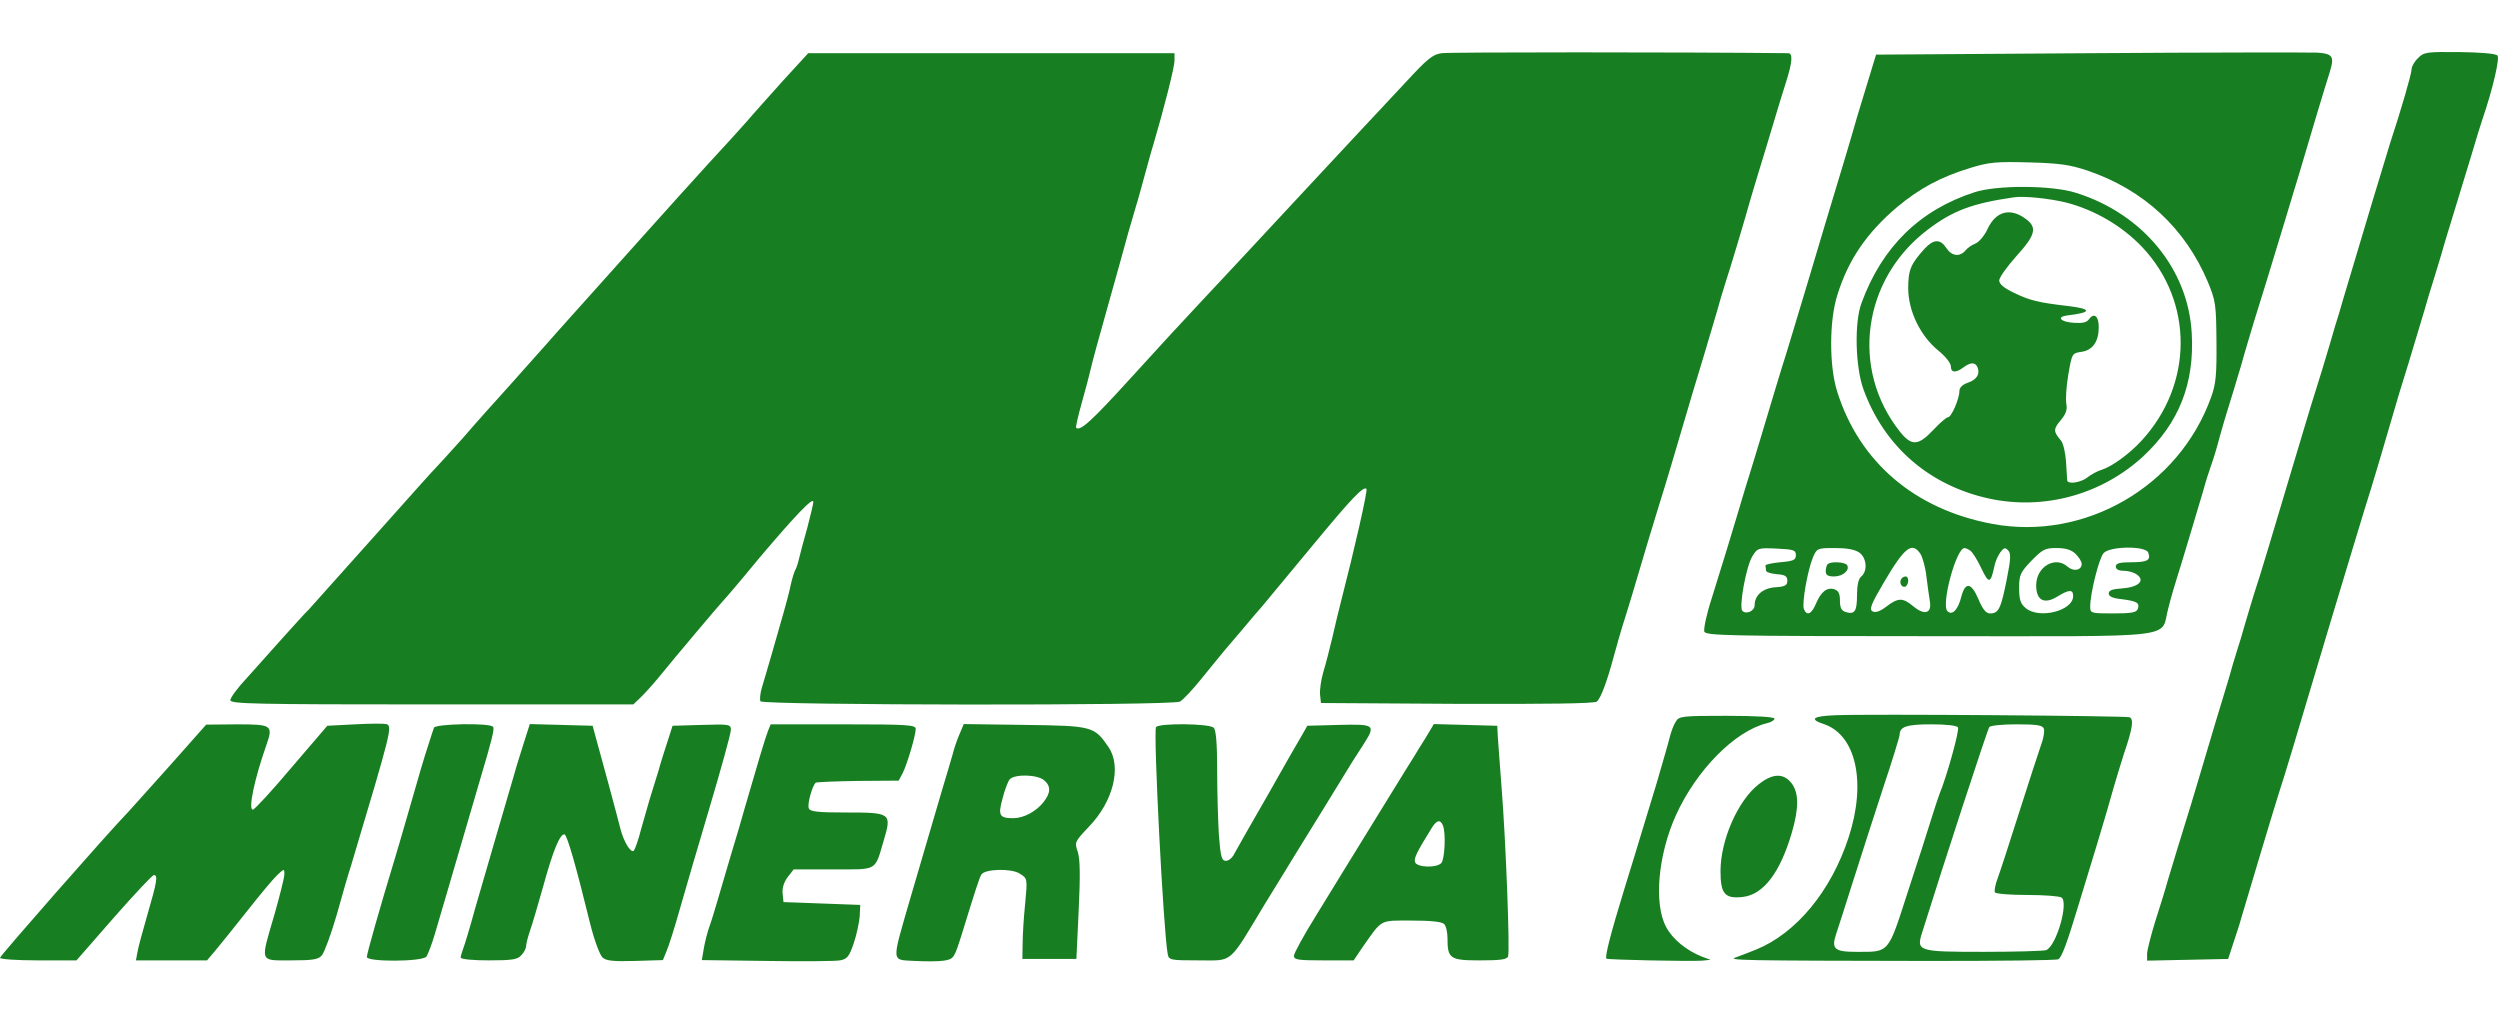
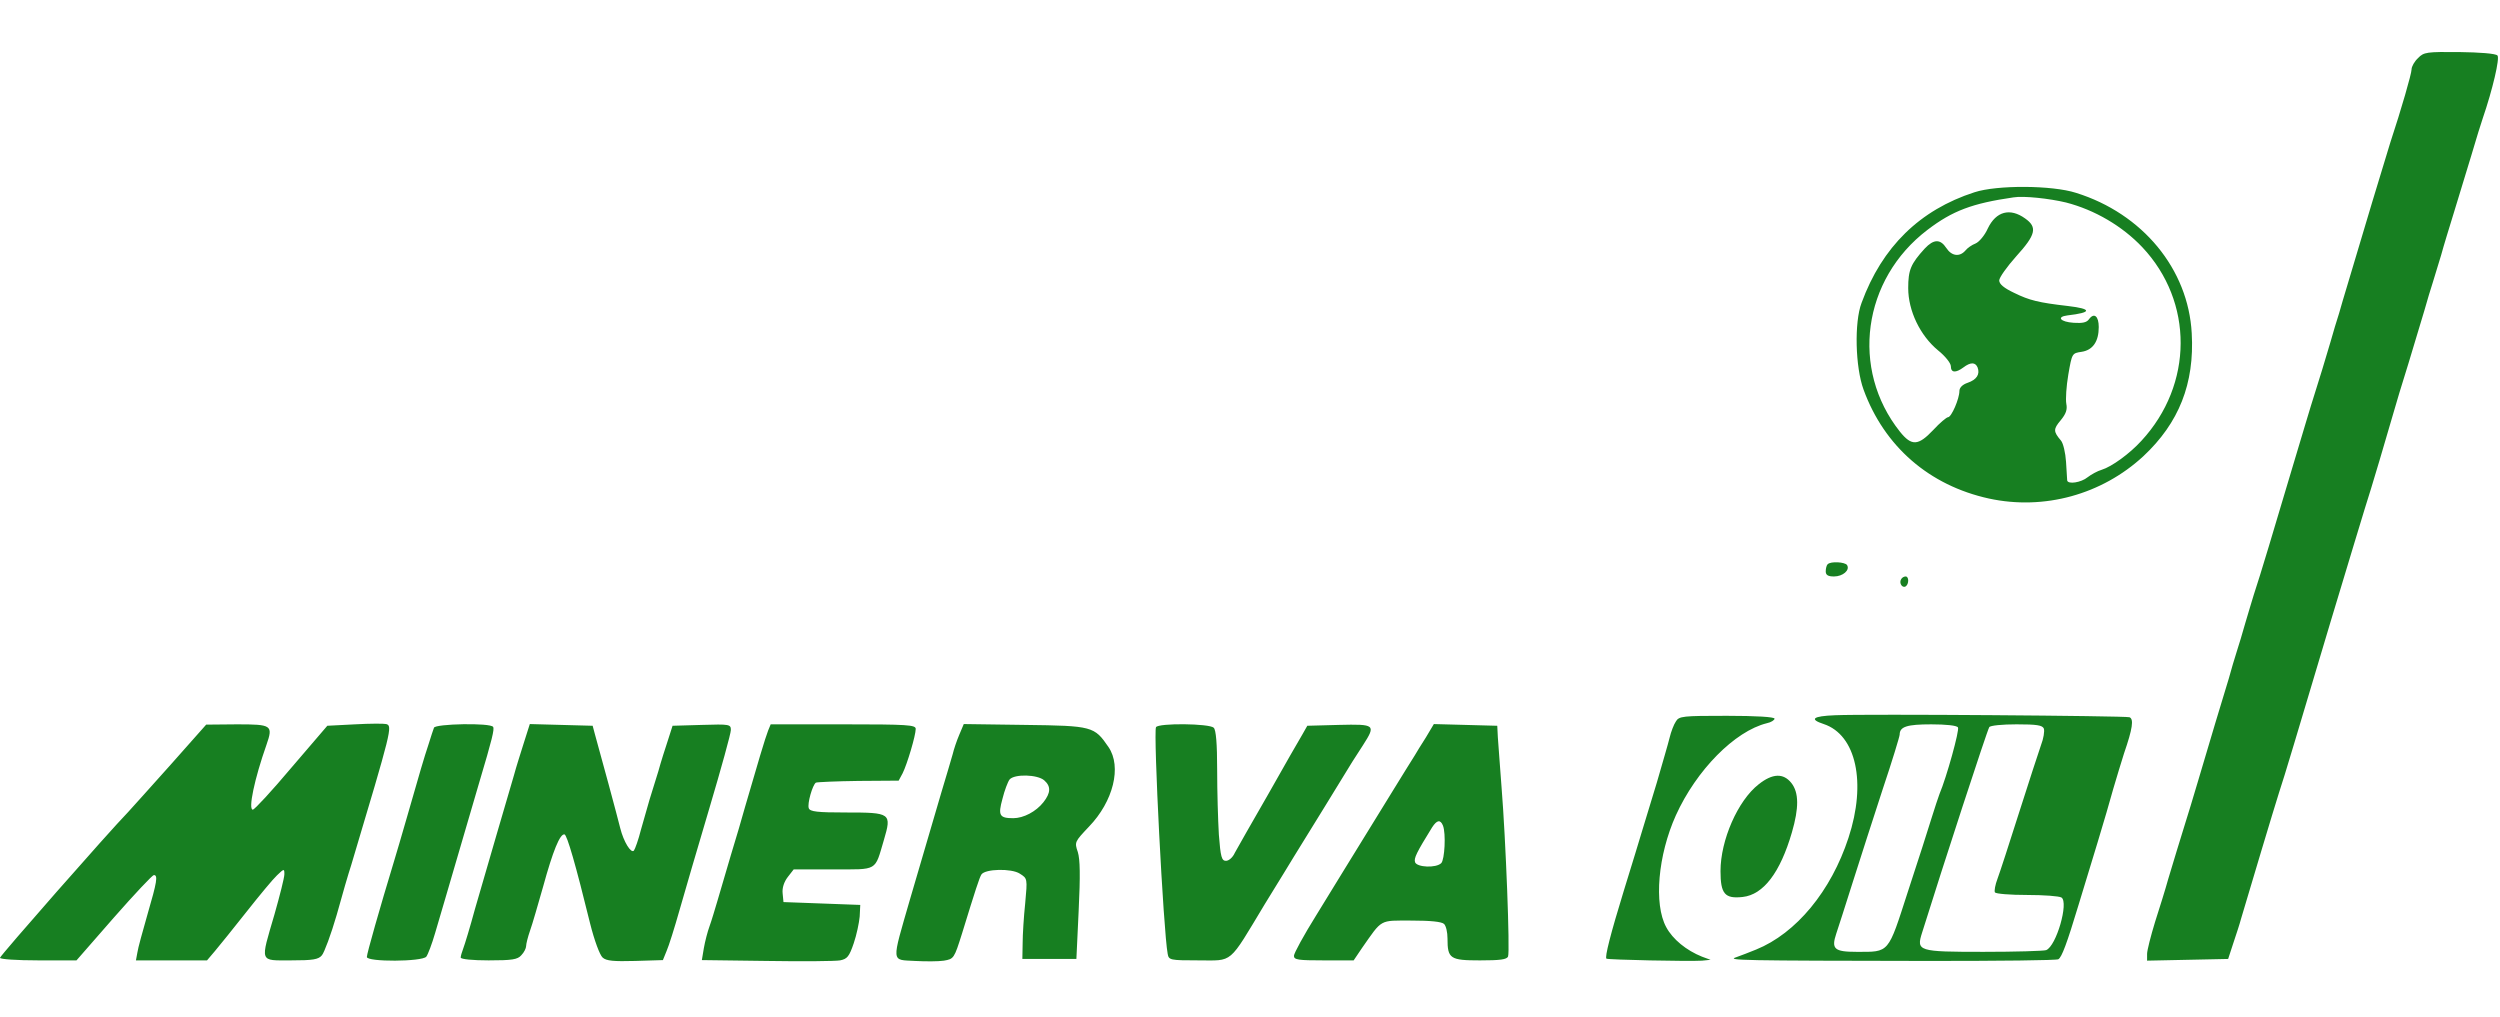
<svg xmlns="http://www.w3.org/2000/svg" height="1017" viewBox="9 25.5 879.1 321.2" width="2500">
  <g fill="#177f21">
-     <path d="m515.9 26c-3.1.4-5.1 2.1-12.4 10-4.9 5.2-12 12.9-15.9 17-3.9 4.2-12.5 13.4-19.1 20.5s-15.6 16.8-20 21.5-12 12.9-17 18.2c-4.9 5.2-16 17.2-24.5 26.6-14 15.4-18.2 19.3-19.6 17.9-.2-.2.7-4.2 2-8.8s2.6-9.5 2.9-10.9c.9-3.9 3.3-12.6 6.1-22.5 1.4-5 3.3-11.7 4.2-15 2.2-8.2 4.2-15.2 5.8-20.5.8-2.5 2.1-7.4 3.1-11s2.3-8.5 3.1-11c3.8-12.9 7.4-27.1 7.4-29.4v-2.6h-128.8l-8.9 9.7c-4.8 5.4-10.6 11.8-12.7 14.3-2.2 2.5-8.1 9-13.2 14.5-5 5.5-15.8 17.4-23.9 26.5-8.2 9.1-16.6 18.6-18.9 21.1s-7.2 8.1-11.1 12.4c-3.8 4.4-11.1 12.4-16 18-5 5.5-12.6 14-16.9 19-4.4 4.9-8.5 9.4-9.1 10-.6.5-10.5 11.6-22 24.5s-21.8 24.4-22.9 25.6c-1.2 1.1-5.2 5.6-9.1 9.9-3.8 4.3-9.6 10.7-12.7 14.2-3.2 3.4-5.8 6.9-5.8 7.8 0 1.3 8 1.5 70.9 1.5h70.8l2.4-2.3c1.3-1.2 4.1-4.3 6.1-6.7 7-8.6 21.3-25.5 22.7-27 .8-.8 6.7-7.7 13.1-15.5 12.7-15 19-21.6 19-19.7 0 .7-1 4.7-2.1 9-1.2 4.2-2.5 9.1-2.9 10.8-.4 1.8-1 3.6-1.4 4.2-.3.6-1.1 3-1.6 5.4s-1.6 6.5-2.4 9.3c-.8 2.7-2.6 9-4 14-1.4 4.9-3.1 10.6-3.7 12.6s-.8 4.2-.5 4.8c.9 1.4 144.8 1.6 147.5.1 1-.5 4.5-4.2 7.7-8.2s6.9-8.4 8-9.8c1.2-1.4 4.1-4.8 6.4-7.5 2.3-2.8 5.4-6.4 6.9-8.1 1.4-1.7 9.5-11.5 18-21.7 13.4-16.2 17.6-20.6 18.6-19.5.5.5-4.2 21.2-9 39.8-.8 3-2.1 8.6-3 12.5-.9 3.8-2.3 9.3-3.2 12.2-.8 2.8-1.3 6.4-1.1 8l.3 2.8 47.9.3c31.6.1 48.3-.1 49.1-.8 1.4-1.2 3.5-6.7 6-16 1-3.6 2.3-8.3 3-10.5 1.2-3.6 5-16.2 9.2-30.5.9-3 2.2-7.3 2.9-9.5s4.1-13.2 7.4-24.5 7.4-25 9.1-30.5c1.6-5.5 3.7-12.5 4.6-15.5.8-3 2.1-7.3 2.8-9.5 2.1-6.4 7.2-23.5 9-30 1-3.3 2.3-7.8 3-10 1.3-4.3 3.3-10.7 5.9-19.5.9-3 2.5-8.3 3.6-11.7 2.3-7.2 2.5-10.3.8-10.3-37-.4-119.3-.4-121.9 0zm227.9 0-75.1.5-2.9 9.5c-1.6 5.2-3.3 10.8-3.8 12.5-.4 1.6-2.2 7.5-3.8 13-3.9 12.8-10.7 35.6-12.6 42-5.3 17.6-7.9 26.3-8.6 28.5-.9 2.6-6.8 22.3-9.7 32-.9 3-2.2 7.3-2.9 9.5s-2.7 8.7-4.4 14.5c-3.2 10.7-3.6 12-9.1 29.7-1.8 5.5-2.9 10.8-2.6 11.7.6 1.4 8.2 1.6 79.5 1.6 90.1 0 80.6 1.1 83.7-10 .9-3.6 2.3-8.3 3-10.5 1.3-4 6.1-20.1 9.2-30.5.8-3 2.1-7.1 2.8-9s2.1-6.4 3-10c1-3.6 2.4-8.3 3.1-10.5s2.7-8.7 4.4-14.5c1.6-5.8 3.7-12.5 4.4-15 .8-2.5 2.8-9 4.5-14.5s4.7-15.4 6.7-22 4.2-14 5-16.5c2.6-9 9.4-31.6 10.4-34.6 2-6.2 1.5-7.2-4.1-7.6-2.8-.1-38.9-.1-80.1.2zm-.7 41.3c19.7 6.7 34.3 20.2 42.3 39.2 2.7 6.6 2.9 7.8 3 21 .1 11.6-.2 14.9-1.9 19.5-11.3 31.5-44.5 50.6-77 44.5-27.2-5.1-46.7-21.7-54.5-46.6-2.8-8.9-2.8-24.9.1-33.9 3.8-12.3 10.3-21.8 21-30.9 7.8-6.5 15.3-10.6 25.9-13.8 6.5-2 9.1-2.2 20.5-1.9 10.7.3 14.3.8 20.6 2.9zm-102.6 135.2c0 1.7-.8 2.1-5.5 2.5-3 .3-5.4.8-5.2 1.2.1.5.2 1.2.2 1.7 0 .6 1.7 1.1 3.8 1.3 2.9.2 3.7.7 3.7 2.3s-.8 2.1-4.2 2.3c-4.4.3-7.3 2.8-7.3 6.3 0 2-2.9 3.4-4.3 2-1.3-1.3 1.3-15.6 3.5-19.2 1.8-2.9 2-3 8.6-2.7 5.9.3 6.7.5 6.7 2.3zm22.3-.9c2.6 1.8 3 6.5.7 8.4-1 .8-1.5 3.1-1.5 6.6 0 5.6-.8 6.9-4 5.9-1.5-.5-2-1.5-2-4s-.5-3.5-2-4c-2.6-.8-4.7.9-6.5 5.2-1.5 3.6-3.2 4.3-4.2 1.7-.7-2 1.3-13.5 3.2-18.1 1.4-3.2 1.5-3.3 7.7-3.3 4.1 0 7.1.5 8.6 1.6zm21.6.6c.7 1.3 1.7 4.8 2 7.8.4 3 .9 6.9 1.2 8.6.8 4.4-1.8 5.2-5.8 1.9-3.7-3.1-5.3-3.1-9.5.1-2.2 1.7-3.8 2.2-4.8 1.7-1.3-.7-.6-2.5 4-10.3 7.3-12.4 9.9-14.4 12.9-9.8zm17.4-1.3c.7.4 2.5 3.2 3.9 6.2 2.7 5.7 3.3 5.5 4.7-1.1.3-1.4 1.2-3.4 2-4.5 1.2-1.6 1.7-1.8 2.7-.7 1.1 1 1 3-.5 10.5-2 10-2.8 11.7-5.8 11.7-1.4 0-2.6-1.4-4.1-5-2.5-5.9-4.6-6.2-6-1-1.1 4.6-3.2 6.9-4.9 5.2-2.3-2.3 3.1-22.2 6-22.2.4 0 1.3.4 2 .9zm37 1.1c1.2 1.2 2.2 2.7 2.2 3.6 0 2.2-2.8 2.8-4.9 1-4.4-4-11.1 0-11.1 6.5 0 5.3 2.8 6.8 7.4 4 4.2-2.6 5.6-2.6 5.6-.2 0 5.2-12 8.2-16.7 4.2-1.8-1.5-2.3-3-2.3-7 0-4.6.4-5.5 4.3-9.6 3.9-4 4.8-4.5 8.8-4.5 3.2 0 5.2.6 6.7 2zm25.6-.4c1 2.7-.3 3.4-6 3.4-4.1 0-5.4.4-5.4 1.5 0 1 1 1.5 2.8 1.5 1.6 0 3.7.6 4.7 1.4 2.9 2.1.4 4.4-5.3 4.8-3.4.2-4.7.7-4.7 1.8 0 1 1.4 1.7 4.7 2 5.3.7 6.3 1.3 5.5 3.5-.5 1.2-2.4 1.5-8.7 1.5-7.8 0-8-.1-8-2.4 0-4.7 3.1-17 4.7-18.8 2.2-2.5 14.8-2.6 15.7-.2z" />
    <path d="m703.3 74.9c-19.2 6.2-32.5 19.2-39.7 38.9-2.6 6.8-2.2 22.6.7 30.5 7.3 20 23.1 33.7 44.1 38.3 19.4 4.2 39.7-1.4 54.3-14.9 12.5-11.7 18-25.5 17-43.2-1.2-22.6-17.3-42.1-40.7-49.4-8.4-2.7-27.8-2.8-35.7-.2zm32.2 3.6c10.1 2.6 19.8 8.3 26.8 15.7 18.1 19.2 18 48.3-.3 68.1-4.1 4.5-10.4 9.1-14 10.2-1.4.4-3.6 1.6-4.9 2.6-2.3 1.9-7 2.6-7.2 1.1 0-.4-.2-3.3-.4-6.5s-1-6.6-1.8-7.5c-2.7-3.2-2.7-4-.1-7.1 1.9-2.3 2.4-3.8 2-5.8-.3-1.6 0-6.2.7-10.3 1.3-7.5 1.3-7.5 4.7-8 3.9-.6 6-3.6 6-8.7 0-3.8-1.6-5.2-3.4-2.8-.8 1.2-2.3 1.5-5.4 1.3-4.7-.3-6.2-2.1-2.2-2.6 8.7-1 8.7-2.3.2-3.3-10.4-1.2-13.6-2-18.9-4.6-3.6-1.7-5.3-3.1-5.3-4.4 0-1 2.7-4.8 6-8.5 6.9-7.6 7.5-10.2 3.1-13.3-5.3-3.8-10.2-2.5-13.1 3.5-1.1 2.5-3.1 4.8-4.3 5.3-1.3.5-2.9 1.6-3.6 2.5-2 2.3-4.8 2-6.7-.9-2.1-3.2-4.4-3.2-7.6.2-4.9 5.4-5.8 7.5-5.8 13.9 0 8 4.2 16.7 10.5 21.9 2.5 2 4.5 4.5 4.5 5.6 0 2.3 1.7 2.4 4.4.4 2.5-1.9 4.2-1.9 5 0 .9 2.4-.3 4.3-3.5 5.4-1.8.6-2.9 1.7-2.9 2.9 0 2.7-2.8 9.2-4 9.2-.5 0-2.9 2-5.2 4.5-5.3 5.6-7.6 5.7-11.7.6-17.5-22-13.2-53.6 9.7-71 8.8-6.7 15.7-9.3 30.2-11.4 3.6-.6 12.7.4 18.5 1.8zm-83.8 127.2c-.4.3-.7 1.5-.7 2.5 0 1.3.8 1.8 2.9 1.8 3.1 0 5.7-2.2 4.6-4-.7-1.1-5.8-1.4-6.8-.3zm25.8 5.3c-.8 1.3.4 3.2 1.6 2.5 1.2-.8 1.2-3.5 0-3.5-.6 0-1.3.4-1.6 1zm181.8-183.3c-1.3 1.2-2.3 3-2.3 4 0 1.5-3.6 14-7.5 25.8-1.5 4.8-10.1 33.2-15.2 50.5-.9 3-2.2 7.3-2.8 9.5-.7 2.2-2.1 6.7-3 10-2.1 7.2-3.7 12.3-5.8 19-.9 2.7-4.3 14.2-7.7 25.5-6.3 21.2-11.2 37.6-13.5 44.5-.7 2.2-2 6.7-3 10-.9 3.3-2.3 7.8-3 10s-2 6.5-2.8 9.5c-.9 3-3 10-4.7 15.5-1.6 5.5-4.4 14.7-6.1 20.5s-3.7 12.3-4.4 14.5c-2.1 6.7-4.2 13.7-6.1 20-.9 3.3-3 10-4.6 15-1.5 4.9-2.8 10-2.8 11.2v2.4l14.3-.3 14.2-.3 1.8-5.5c1-3 2.3-6.9 2.7-8.5 2.9-9.8 11.7-39.2 13.4-44.5 2.1-6.3 5.9-19.2 18.1-60 5.9-19.5 11.3-37.5 12.1-40 2-6.1 8.3-27.4 10-33.4.8-2.8 3.1-10.6 5.3-17.5 2.1-6.9 4.6-15.3 5.6-18.6.9-3.3 2.3-7.8 3-10s2-6.5 2.9-9.5c.8-3 2.9-9.8 4.5-15s4.3-14.2 6.1-20c1.7-5.8 3.5-11.6 4-13 3.5-10.2 6.1-21.3 5.2-22.2-.7-.7-6.3-1.1-13.4-1.2-11.4-.1-12.5 0-14.5 2.1zm-205 231.1c-7.9.3-9.2 1.4-4 3.1 11.4 3.8 15.1 20.6 8.7 40-6.1 18.7-18.4 33.6-32.5 39.3-2.2.9-5.3 2.1-7 2.7-3.5 1.1 1.3 1.2 68.1 1.3 24.3 0 44.6-.2 45.2-.6 1.2-.7 3-5.5 7.1-19.1 1.7-5.5 4.7-15.4 6.7-22s4.5-15.1 5.5-18.8c1.1-3.7 2.8-9.4 3.8-12.5 3-8.7 3.5-12.1 1.9-12.7-1.5-.5-92.4-1.2-103.5-.7zm43.2 4.3c.6.9-4 17.5-6.5 23.4-.4 1.1-1.7 4.9-2.8 8.5s-4.8 15.2-8.3 25.8c-7.1 22-6.4 21.2-18 21.2-7.9 0-9-1-7.2-6.4.6-1.7 3.2-9.9 5.8-18.1 2.6-8.3 7.4-23 10.6-32.9 3.3-9.8 5.9-18.4 5.9-19 0-2.8 2.6-3.6 11.1-3.6 5.1 0 9.1.4 9.4 1.1zm30.2.4c.3.9-.1 3.5-1 5.8-.8 2.3-4.3 13-7.7 23.7s-6.8 21.2-7.6 23.3-1.2 4.3-.9 4.8c.4.5 5.4.9 11.3.9s11.3.4 12.1.9c2.6 1.7-1.8 17.1-5.4 18.5-.9.3-10.8.6-22 .6-23.1 0-23.7-.2-21.6-6.8 7.2-23.1 22.8-70.9 23.6-72.2.3-.6 4.7-1 9.6-1 7.1 0 9.1.3 9.6 1.5zm-129.4-2.5c-.7 1-1.7 3.6-2.2 5.7s-2.6 9.2-4.5 15.8c-5.1 16.6-6.5 21.5-7.6 25-.5 1.6-2.3 7.5-4 13-4.6 15-6.8 23.5-6.1 23.9s29 1 33.6.7l3-.3-3-1.1c-5.5-2.2-10.3-6.1-12.6-10.4-4.4-8.1-2.9-25.3 3.4-39.3 7.2-15.9 20.7-29.6 32-32.4 1.5-.3 2.7-1.1 2.7-1.6 0-.6-6.5-1-16.8-1-15.5 0-16.8.1-17.9 2zm-464.5 1-9.7.5-12.6 14.7c-6.9 8.2-13 14.8-13.6 14.8-1.7 0 .6-10.9 4.8-22.8 2.4-6.9 1.9-7.2-10.4-7.2l-10.8.1-12.5 14.1c-6.9 7.7-13.6 15.2-15 16.7-6.9 7.1-45 50.5-45 51.2 0 .5 6 .9 13.4.9h13.5l13.1-15c7.3-8.3 13.6-15 14.1-15 1.5 0 1.1 2.4-2.2 13.7-1.7 6-3.4 12-3.6 13.6l-.5 2.7h25l2.8-3.3c1.6-1.9 6.6-8.1 11.1-13.8s9.3-11.5 10.7-12.8c2.5-2.4 2.6-2.4 2.6-.4 0 1.2-1.6 7.5-3.5 14.2-5 17.1-5.4 16.1 5.8 16.1 7.7 0 9.7-.3 10.9-1.8.8-.9 3.2-7.3 5.2-14.2 1.9-6.9 4.2-14.8 5.1-17.5 14.2-47.5 14.6-49 12.3-49.6-.7-.2-5.7-.2-11 .1zm27.8 1.2c-.3.7-1.1 3.3-1.9 5.8-1.6 4.8-3 9.6-7.7 26-1.7 5.8-3.6 12.5-4.4 15-5.1 16.8-9.6 32.6-9.6 33.8 0 1.8 19.4 1.7 20.9-.1.6-.8 2-4.5 3.1-8.3s2.7-9.2 3.5-11.9c.8-2.8 3.5-12 6-20.5s5.2-17.8 6-20.5c4.6-15.4 5.4-18.8 4.9-19.6-.9-1.5-20.4-1.1-20.8.3zm31.7 5c-1.1 3.5-2.8 8.8-3.6 11.8-.9 3-3.6 12.2-6 20.5-2.4 8.2-5.9 20.2-7.7 26.5-1.7 6.3-3.6 12.5-4.1 13.8s-.9 2.7-.9 3.2c0 .6 4.3 1 9.8 1 8.3 0 10.2-.3 11.5-1.8 1-1 1.7-2.5 1.7-3.2 0-.8.6-3.2 1.4-5.5.8-2.2 2.8-9.2 4.6-15.5 3.4-12.4 5.9-18.6 7.5-18.3.9.2 3.9 10.5 9 31.3 1.5 6 3.4 11.1 4.4 12 1.3 1.2 3.9 1.4 11.4 1.2l9.8-.3 1.3-3.2c.8-1.8 2.8-8.2 4.5-14.2 1.7-6.1 6.5-22.3 10.6-36.2 4.1-13.8 7.5-26.1 7.5-27.3 0-2-.4-2.1-10.2-1.8l-10.3.3-1.6 5c-.9 2.7-2.5 7.7-3.4 11-1 3.3-2.4 7.8-3.1 10-.6 2.2-2 6.9-3 10.5-.9 3.6-2.1 6.9-2.5 7.4-1 1.1-3.6-3.1-4.8-7.9-.9-3.7-7-26.3-8.9-33l-.8-3-11.1-.3-11-.3zm85.8-4c-.9 2.2-3.9 12.3-8.1 26.8-1 3.6-3.2 11.2-5 17-1.7 5.8-3.8 13-4.7 16s-2.1 7.1-2.8 9-1.6 5.4-2 7.7l-.7 4.2 22.9.3c12.5.2 24.1.1 25.7-.2 2.5-.5 3.2-1.3 4.8-6 1-2.9 1.9-7.2 2.1-9.4l.2-4.1-13.5-.5-13.5-.5-.3-3.1c-.2-1.9.5-4 1.8-5.7l2.1-2.7h13.9c15.9 0 14.5.8 17.8-10.3 2.8-9.5 2.5-9.7-13.4-9.7-10 0-12.6-.3-13-1.5-.6-1.5 1.3-8.2 2.5-9 .5-.2 7.2-.5 15-.6l14.1-.1 1.4-2.6c1.6-3.2 4.6-13.3 4.6-15.6 0-1.4-2.8-1.6-25.5-1.6h-25.5zm67.2 1.5c-.9 2.1-1.9 5.1-2.3 6.8-.5 1.6-2.2 7.7-4 13.5-1.7 5.8-4.7 15.9-6.6 22.5s-3.9 13.3-4.4 15c-6.6 22.9-6.7 21.2 1.7 21.7 3.7.2 8.3.2 10.2-.1 3.5-.6 3.6-.7 6.4-9.6 4.7-15.3 6.1-19.6 6.8-20.7 1.3-2 10.6-2.2 13.5-.3 2.7 1.7 2.7 1.7 1.9 10.4-.5 4.7-.9 11.1-.9 14.1l-.1 5.5h19l.8-17c.6-12.4.5-18-.3-20.6-1.2-3.5-1.1-3.6 3.9-8.9 8.6-8.9 11.6-21.1 6.9-28-5-7.3-5.6-7.5-29.4-7.8l-21.5-.3zm29.9 16c2.4 2.1 2.3 4.4-.3 7.7s-7 5.6-10.6 5.6c-4.9 0-5.4-1-3.8-6.8.7-2.9 1.9-6 2.5-6.8 1.7-2 9.8-1.8 12.2.3zm39.3-18.7c-1 1.6 2.6 71.8 4.1 79.7.4 2.2.8 2.3 10.8 2.3 12.4 0 10.4 1.7 23.3-19.7 4.9-7.9 9.5-15.5 10.3-16.8 2-3.2 19.2-31.1 20.5-33.3.6-.9 2.3-3.6 3.8-5.9 4.6-7.2 4.3-7.4-8.5-7.1l-11.1.3-1.7 3c-1 1.6-6.4 11.1-12 21-5.7 9.9-11 19.2-11.8 20.7-.7 1.6-2.1 2.8-3.1 2.8-1.5 0-1.9-1.3-2.5-9.2-.3-5-.6-15.2-.6-22.8 0-9.2-.4-14-1.2-14.8-1.5-1.5-19.4-1.7-20.3-.2zm94.9 3.6c-1.6 2.5-3.4 5.4-3.9 6.3-1 1.5-4.7 7.6-7.2 11.6-.7 1.1-4.5 7.3-8.5 13.8s-8.2 13.3-9.3 15.1-5.5 8.9-9.7 15.8c-4.3 6.9-7.8 13.3-7.8 14.2 0 1.4 1.5 1.6 10.5 1.6h10.5l2.9-4.3c7.3-10.4 6-9.7 17.5-9.7 6.6 0 10.6.4 11.4 1.2.7.7 1.2 2.9 1.2 5.1 0 7.1.9 7.7 11.4 7.7 7.1 0 9.5-.3 9.9-1.4.7-1.7-.8-41.1-2.3-59.6-.6-7.4-1.1-15.3-1.3-17.5l-.2-4-11.1-.3-11.2-.3zm6 31c1.1 2.8.6 12-.6 13.2-1.8 1.8-8.5 1.5-9.2-.3-.5-1.4.5-3.4 6-12.3 1.7-2.6 2.9-2.8 3.8-.6z" />
    <path d="m627.4 283.1c-7.3 5.7-13.4 19.6-13.4 30.5 0 8 1.5 9.8 7.8 9.1 7.3-.8 13.2-8.6 17.3-22.7 2.5-8.6 2.5-14-.2-17.4-2.8-3.5-6.6-3.4-11.5.5z" />
  </g>
</svg>